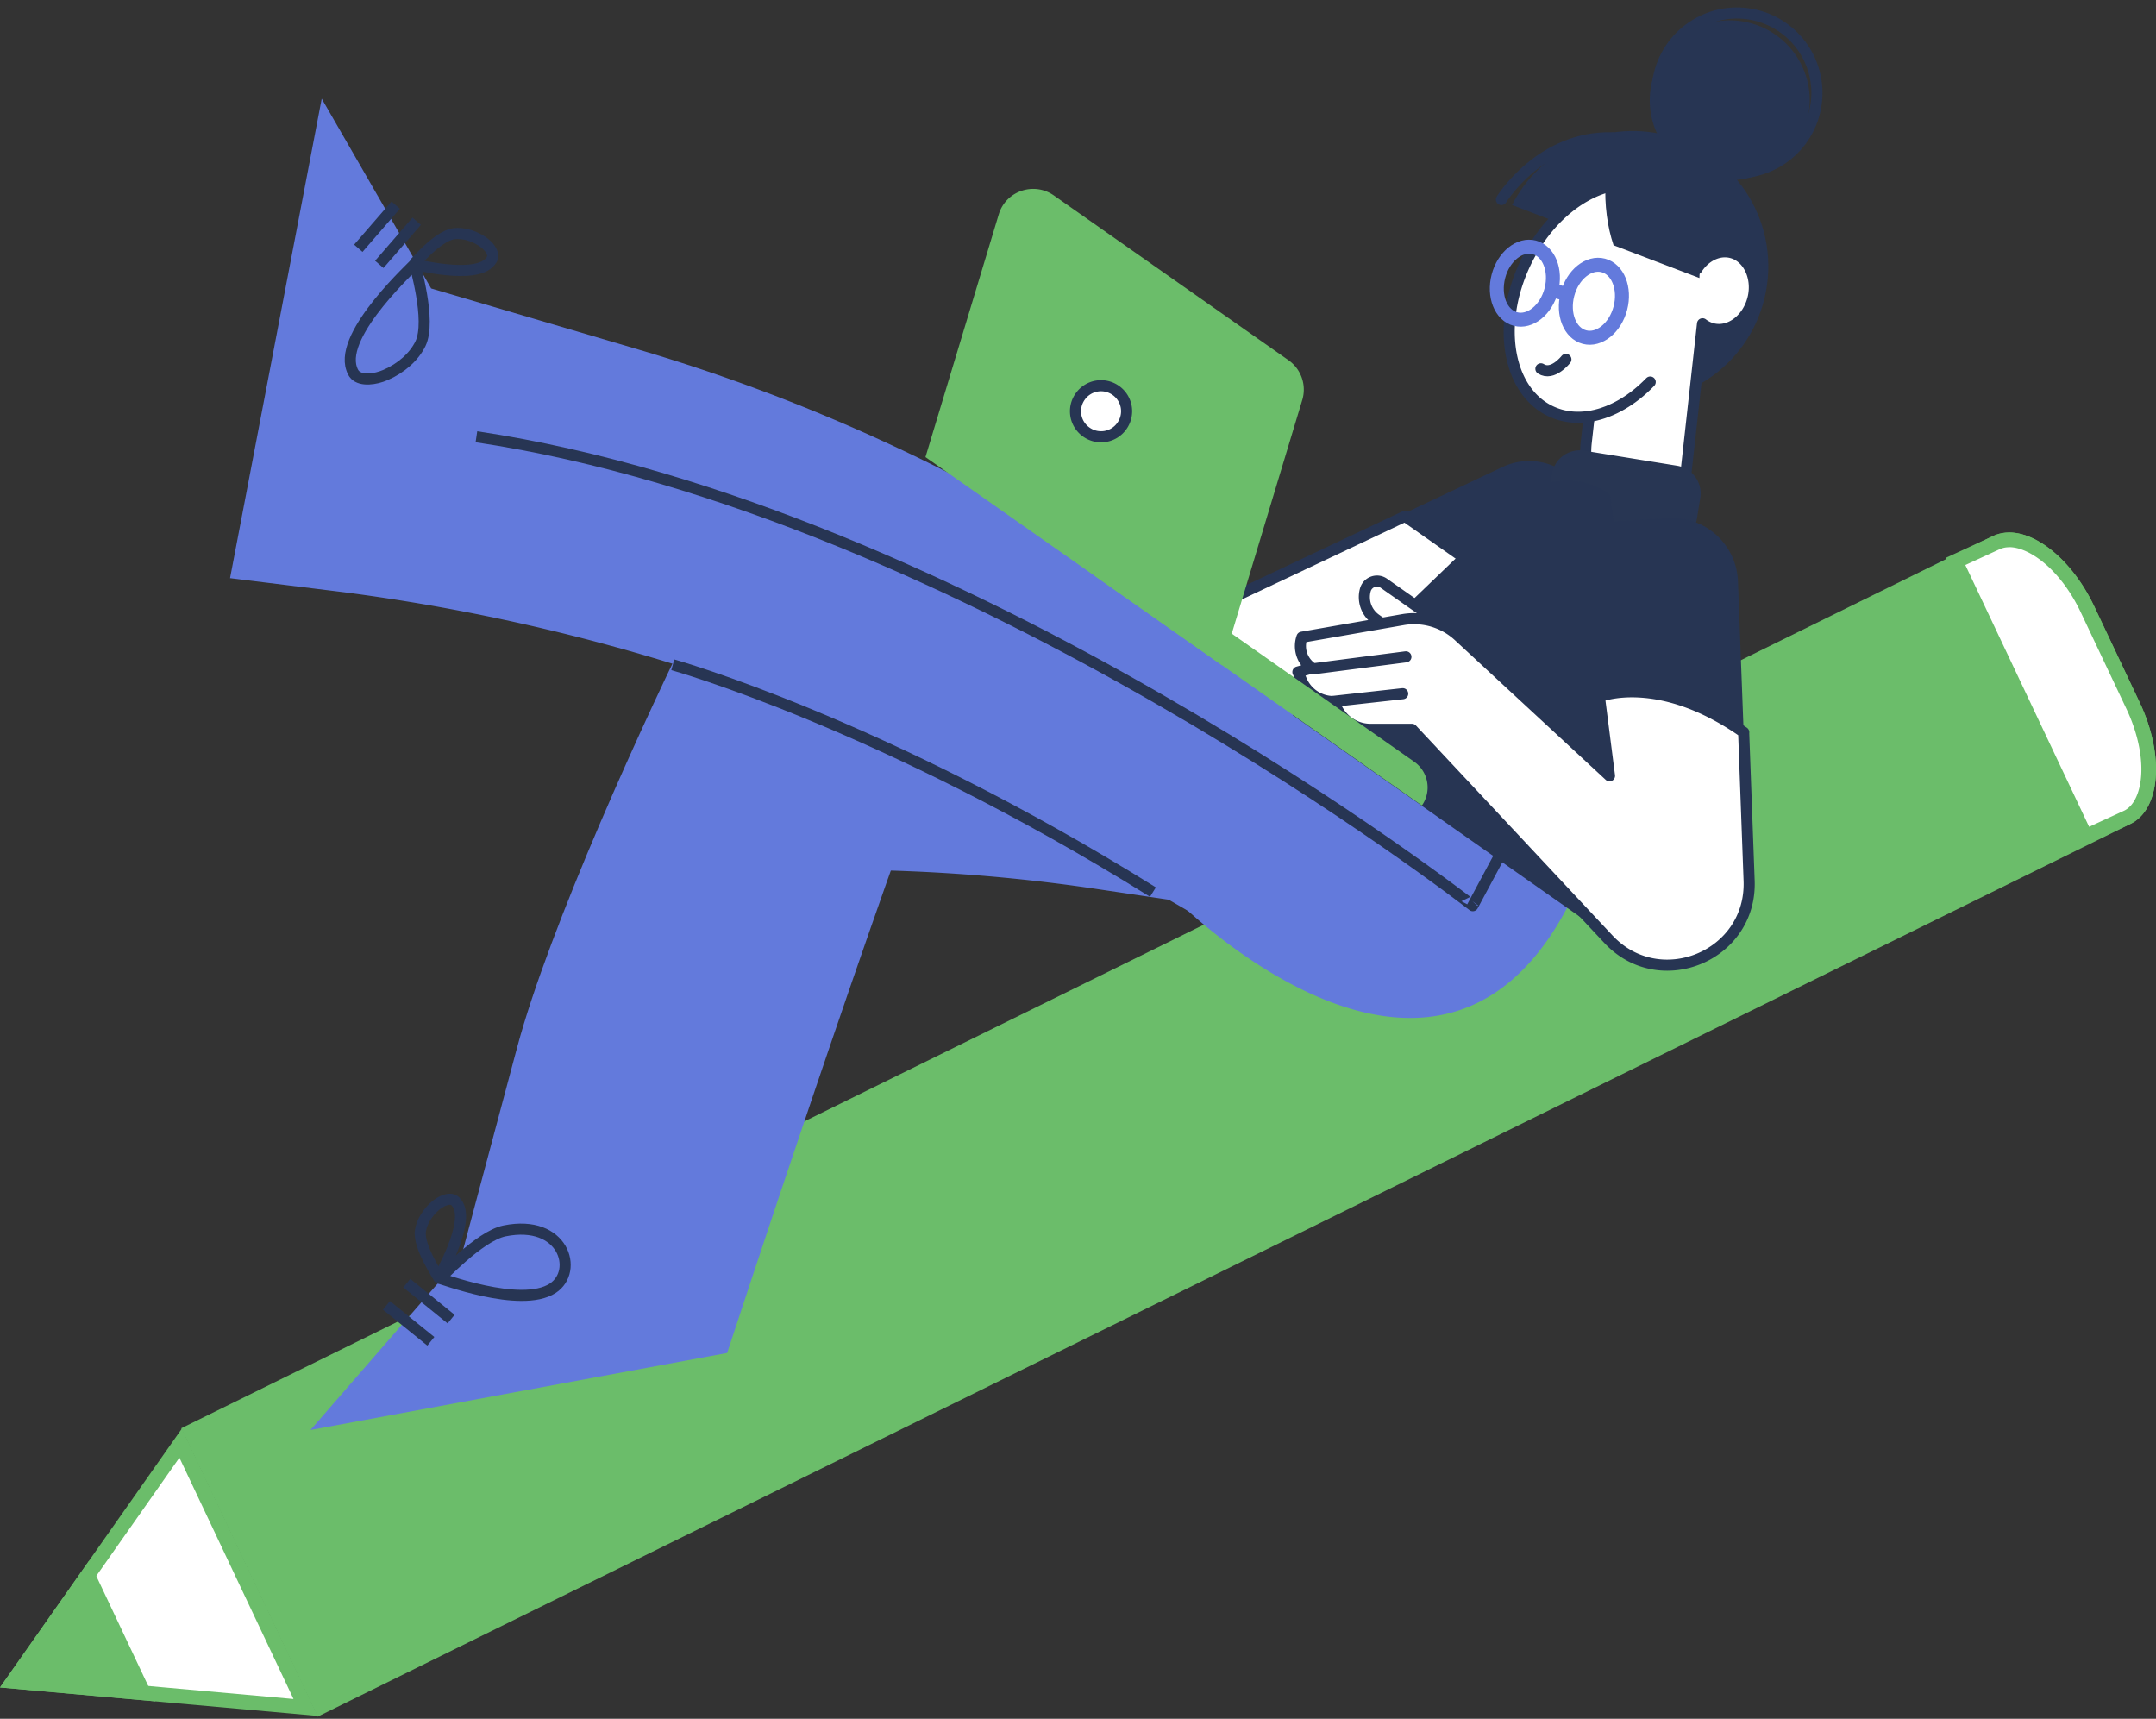
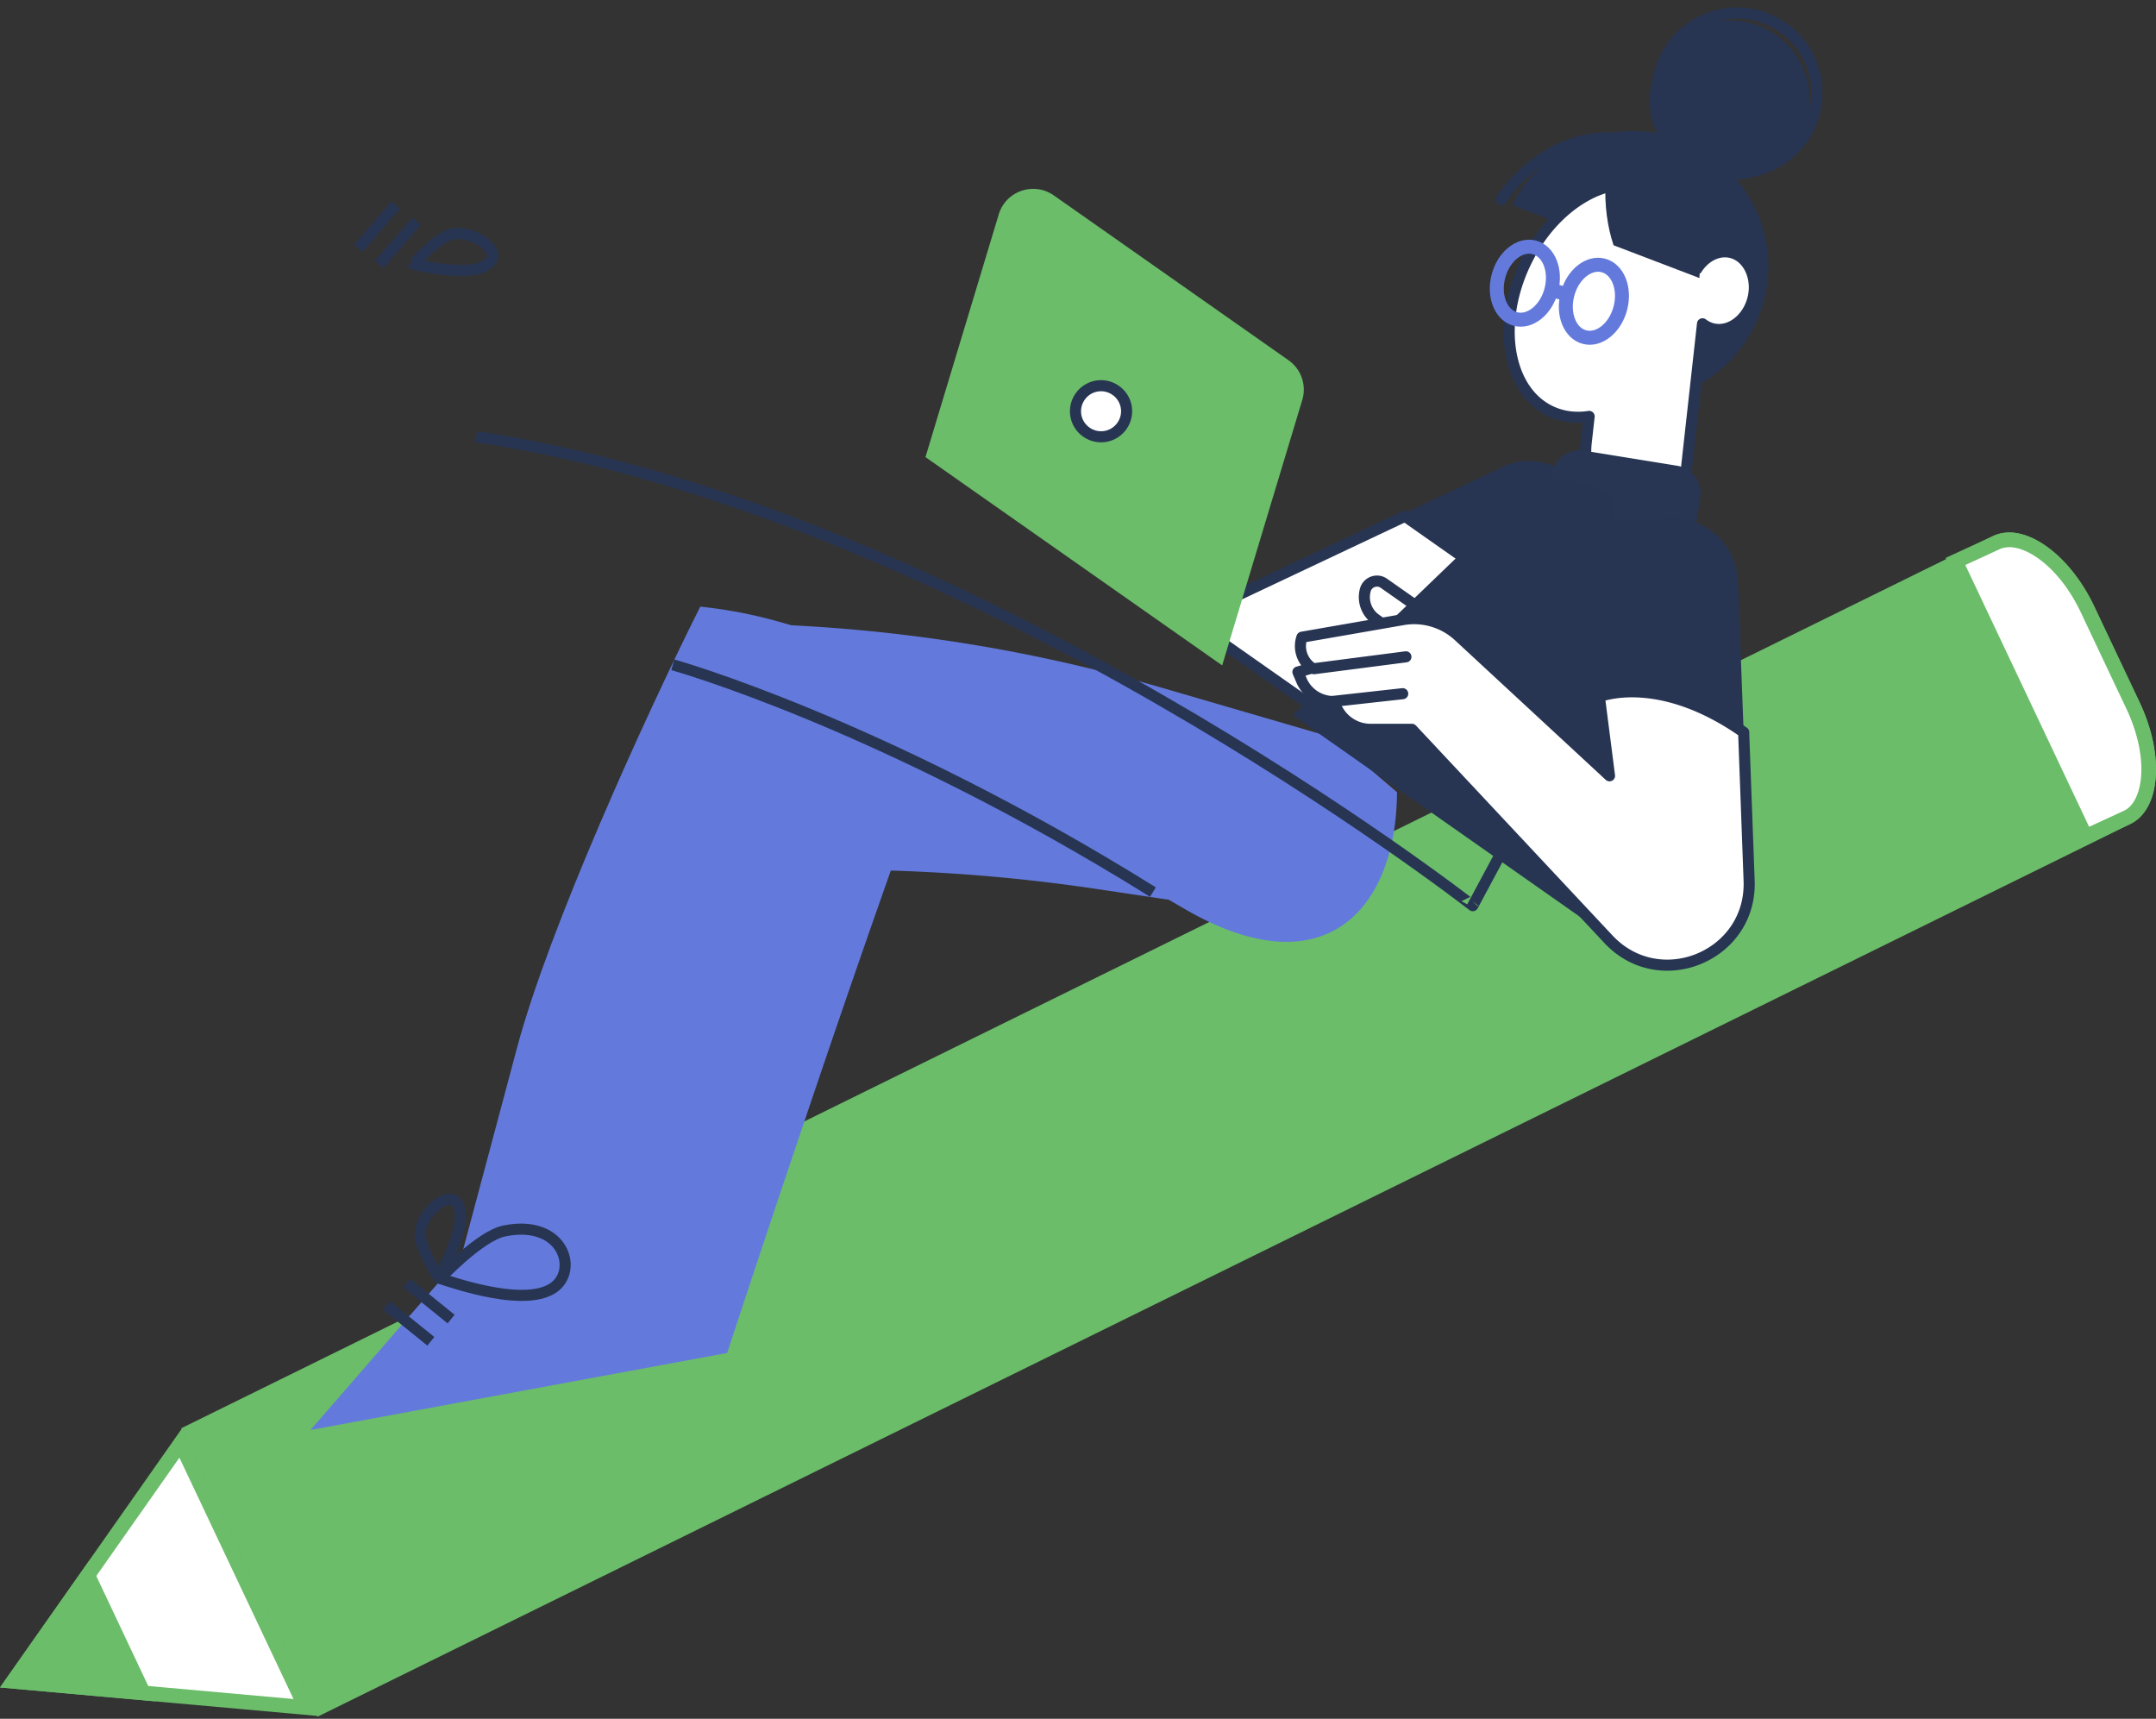
<svg xmlns="http://www.w3.org/2000/svg" fill="none" viewBox="0 0 276 220">
  <rect x="0" y="0" width="276" height="220" fill="#333333" stroke="none" />
  <g clip-path="url(#a)">
    <path stroke="#2E3136" stroke-width="1.42" d="m248.098 71.845 17.292 36.561" />
    <path fill="#6BBD6A" d="M23.205 182.812 255.19 68.58c3.916-1.798 9.697 2.247 12.912 9.041l5.821 12.306c3.215 6.794 2.646 13.76-1.27 15.571L40.655 219.73" />
    <path fill="#fff" d="m250.334 71.858 5.252-2.42a3.907 3.907 0 0 1 1.628-.343c3.373 0 7.594 3.754 10.041 8.922l5.821 12.307c1.971 4.177 2.527 8.631 1.442 11.605-.489 1.335-1.243 2.247-2.262 2.71l-5.265 2.432-16.644-35.213h-.013Z" />
    <path fill="#6BBD6A" d="M257.214 70.034c2.593 0 6.588 2.881 9.181 8.393l5.821 12.306c1.879 3.966 2.421 8.13 1.416 10.879-.397 1.084-.992 1.824-1.773 2.181l-4.419 2.036-15.849-33.508 4.392-2.023a2.89 2.89 0 0 1 1.231-.251m0-1.877a4.79 4.79 0 0 0-2.024.423l-6.113 2.815 17.45 36.906 6.113-2.816c3.916-1.797 4.485-8.777 1.27-15.57l-5.821-12.307c-2.699-5.697-7.197-9.464-10.889-9.464l.014.013Z" />
    <path fill="#fff" d="m1.707 215.197 21.419-30.468 15.994 33.825-37.413-3.357Z" />
    <path fill="#6BBD6A" d="m22.967 186.579 14.606 30.891-34.16-3.066 19.554-27.825Zm.317-3.727L0 215.99l40.682 3.648-17.384-36.773-.014-.013Z" />
    <path fill="#6BBD6A" d="m19.91 217.774-8.506-18.003L0 215.99l19.91 1.784Z" />
    <path fill="#637ADC" d="m140.117 113.747 9.499 1.414 2.169 1.256c17.583 10.178 26.95.198 27.055-15.016l-8.176-6.98-22.093-6.437a205.054 205.054 0 0 0-55.817-8.195c-4.114 10.588-4.564 21.836-.542 32.041a224.455 224.455 0 0 1 47.905 1.917Z" />
    <path fill="#637ADC" d="M121.727 90.641c-9.525-7.19-20.479-11.79-32.082-12.994-7.065 14.091-19.355 41.122-23.443 56.416l-7.144 26.74-19.316 22.234 53.343-9.861s19.95-60.831 28.656-82.535h-.014Z" />
-     <path fill="#637ADC" d="m206.226 101.652-2.91 8.512c-16.18 42.51-53.277 4.495-53.277 4.495l-9.367-5.539a253.984 253.984 0 0 0-96.498-33.297L29.45 74l11.734-61.372 14.01 24.295 26.566 7.825a232.597 232.597 0 0 1 78.837 40.924l10.769 7.944 14.857-9.12 19.99 17.144.013.013Z" />
    <path stroke="#273553" stroke-miterlimit="10" stroke-width="1.42" d="m197.666 98.903-9.128 17.025S123.685 65.275 60.989 55.904M48.553 33.842l4.79-5.525m-7.475 3.463 4.789-5.525" />
-     <path stroke="#273553" stroke-linejoin="round" stroke-width="1.42" d="M53.104 33.723c-.119-.053 2.17 7.283.715 10.284-.807 1.652-2.448 3.12-4.472 3.992-1.283.555-3.07.806-3.89-.013-.224-.225-.343-.503-.436-.78-1.64-4.627 8.216-13.417 8.097-13.47l-.014-.013Z" />
    <path stroke="#273553" stroke-linejoin="round" stroke-width="1.42" d="M52.932 33.829c0 .08 3.083-3.648 5.16-3.913 1.15-.145 2.474.212 3.638.979.728.475 1.482 1.335 1.323 2.048-.04.199-.145.357-.264.503-1.866 2.445-9.87.304-9.87.383h.013Z" />
    <path stroke="#273553" stroke-miterlimit="10" stroke-width="1.42" d="m57.748 168.84-5.675-4.6m3.082 7.442-5.689-4.6" />
    <path stroke="#273553" stroke-linejoin="round" stroke-width="1.42" d="M56.266 163.632c.014.132 5.067-5.419 8.322-6.08 7.554-1.534 9.552 5.128 6.178 7.336-4.114 2.683-14.526-1.388-14.513-1.256h.013Zm-.092-.053c.08 0-2.66-3.965-2.355-6.027.172-1.137.886-2.327 1.931-3.226.662-.568 1.694-1.057 2.329-.713.172.092.304.238.41.383 1.852 2.459-2.408 9.57-2.328 9.583h.013Z" />
    <path stroke="#273553" stroke-miterlimit="10" stroke-width="1.42" d="M86.126 85.09s26.751 7.454 61.466 29.093" />
    <path fill="#273553" d="m209.454 69.492-8.07-8.143a7.945 7.945 0 0 0-9.01-1.586l-40.655 19.193 29.132 20.449 28.603-29.913Z" />
    <path fill="#fff" stroke="#273553" stroke-linecap="round" stroke-linejoin="round" stroke-width="1.42" d="m181.195 99.656-29.132-20.449 27.796-13.125 20.003 14.05-18.667 19.524Z" />
    <path fill="#273553" d="m213.304 33.776-19.739-7.534c3.572-7.02 11.603-10.919 19.58-8.976 9.301 2.274 15.003 11.659 12.727 20.952-2.13 8.723-10.531 14.275-19.249 13.046l6.681-17.488Z" />
    <path fill="#273553" d="M211.491 10.406c-1.349 5.486 2.025 11.024 7.515 12.36 5.49 1.348 11.034-2.023 12.37-7.509 1.349-5.485-2.024-11.024-7.515-12.359-5.49-1.348-11.033 2.023-12.37 7.508Z" />
    <path stroke="#273553" stroke-linecap="round" stroke-linejoin="round" stroke-width="1.42" d="M212.417 9.468c-1.349 5.485 2.025 11.024 7.515 12.359 5.49 1.348 11.034-2.023 12.37-7.508 1.336-5.486-2.024-11.024-7.515-12.36-5.49-1.347-11.033 2.023-12.37 7.509Z" />
    <path fill="#fff" stroke="#273553" stroke-linecap="round" stroke-linejoin="round" stroke-width="1.42" d="M211.835 24.312c3.44 1.612 5.306 5.512 5.345 10.112h.04c1.032-1.613 2.765-2.512 4.432-2.089 2.09.53 3.347 3.054 2.805 5.645-.596 2.802-2.964 4.652-5.213 4.097a3.59 3.59 0 0 1-1.296-.634l-2.289 20.594a4.688 4.688 0 0 1-4.882 4.164l-1.138-.053c-4.194-.199-7.144-4.455-6.575-9.53l.37-3.319c-1.706.265-3.373.067-4.895-.647-5.516-2.591-6.998-11.024-3.32-18.85 3.678-7.825 11.126-12.068 16.643-9.49h-.027Z" />
-     <path stroke="#273553" stroke-linecap="round" stroke-linejoin="round" stroke-width="1.42" d="M203.778 53.247c2.593-.49 5.226-2.023 7.475-4.35m-10.795-2.894s-1.694 2.181-3.202 1.203" />
    <path fill="#273553" d="M206.557 31.384c-.794-2.366-1.164-5.116-1.032-8.077 0-.105.013-.211.026-.317 2.315-.793 4.631-.78 6.668.212 3.837 1.863 5.715 6.714 5.332 12.385l-10.981-4.19-.013-.013Z" />
    <path stroke="#273553" stroke-linecap="round" stroke-linejoin="round" stroke-width="1.42" d="M192.202 25.541s4.988-8.116 14.143-7.904" />
    <path stroke="#637ADC" stroke-linecap="round" stroke-linejoin="round" stroke-width="1.79" d="M200.656 37.675c-.661 2.538.318 4.984 2.183 5.473 1.866.489 3.929-1.163 4.591-3.701.661-2.538-.318-4.983-2.183-5.473-1.865-.489-3.929 1.164-4.591 3.702Zm-8.837-2.313c-.662 2.538.317 4.984 2.183 5.473 1.865.489 3.929-1.163 4.59-3.702.662-2.537-.317-4.983-2.182-5.472-1.866-.489-3.93 1.163-4.591 3.701Zm8.48 2.221-1.27-.344" />
    <path fill="#283653" d="m201.221 67.435 11.884 1.923a3.599 3.599 0 0 0 4.128-2.974l.429-2.649a3.596 3.596 0 0 0-2.977-4.124l-11.884-1.923a3.597 3.597 0 0 0-4.127 2.974l-.43 2.649a3.596 3.596 0 0 0 2.977 4.124Z" />
    <path stroke="#273553" stroke-linecap="round" stroke-linejoin="round" stroke-width="1.42" d="m213.569 106.516-7.541-7.23" />
    <path fill="#273553" d="m223.213 93.721-.728-19.312c-.172-4.719-4.193-8.367-8.916-8.09l-6.973.41-.489-3.436-.093-.066c-3.704-2.604-8.731-2.221-12.012.898L165.491 91.54l43.381 30.455L223.2 93.747l.013-.026Z" />
-     <path fill="#fff" d="m177.173 80-1.032-.727a3.47 3.47 0 0 1-1.362-3.754c.278-1.03 1.508-1.48 2.381-.859l8.705 6.107" />
    <path stroke="#273553" stroke-linecap="round" stroke-linejoin="round" stroke-width="1.42" d="m177.173 80-1.032-.727a3.47 3.47 0 0 1-1.362-3.754c.278-1.03 1.508-1.48 2.381-.859l8.705 6.107" />
    <path fill="#fff" stroke="#273553" stroke-linecap="round" stroke-linejoin="round" stroke-width="1.42" d="m223.213 93.72.701 19.009c.357 9.623-11.43 14.513-18.006 7.494l-25.163-26.872h-5.305a4.813 4.813 0 0 1-4.167-2.42l-.662-1.136a4.462 4.462 0 0 1-3.995-2.697l-.463-1.084 1.773-.502-.291-.25a3.42 3.42 0 0 1-.966-3.702l12.912-2.247a8.396 8.396 0 0 1 7.158 2.115l19.302 17.87-1.297-10.124s7.541-3.12 18.482 4.56l-.013-.013Z" />
    <path stroke="#273553" stroke-linecap="round" stroke-linejoin="round" stroke-width="1.42" d="m179.568 88.79-8.957.992m9.367-5.71-11.761 1.52m34.979-6.53 1.535 10.085" />
-     <path fill="#6BBD6A" d="m142.571 70.499 38.473 27.005a4.014 4.014 0 0 1 .979 5.599l-41.775-29.324 2.312-3.288.011.008Z" />
    <path fill="#6BBD6A" d="m156.456 85.169-37.983-26.662 9.38-31.062c.899-3.001 4.485-4.23 7.051-2.433l30.045 21.097a4.593 4.593 0 0 1 1.76 5.089l-10.253 33.97Z" />
    <path fill="#fff" stroke="#273553" stroke-linecap="round" stroke-linejoin="round" stroke-width="1.42" d="M143.623 54.516a3.257 3.257 0 0 1-4.551.793 3.25 3.25 0 0 1-.794-4.547 3.257 3.257 0 0 1 4.551-.794 3.25 3.25 0 0 1 .794 4.548Z" />
  </g>
  <defs>
    <clipPath id="a">
      <path fill="#fff" d="M0 0h276v219H0z" transform="translate(0 .73)" />
    </clipPath>
  </defs>
</svg>